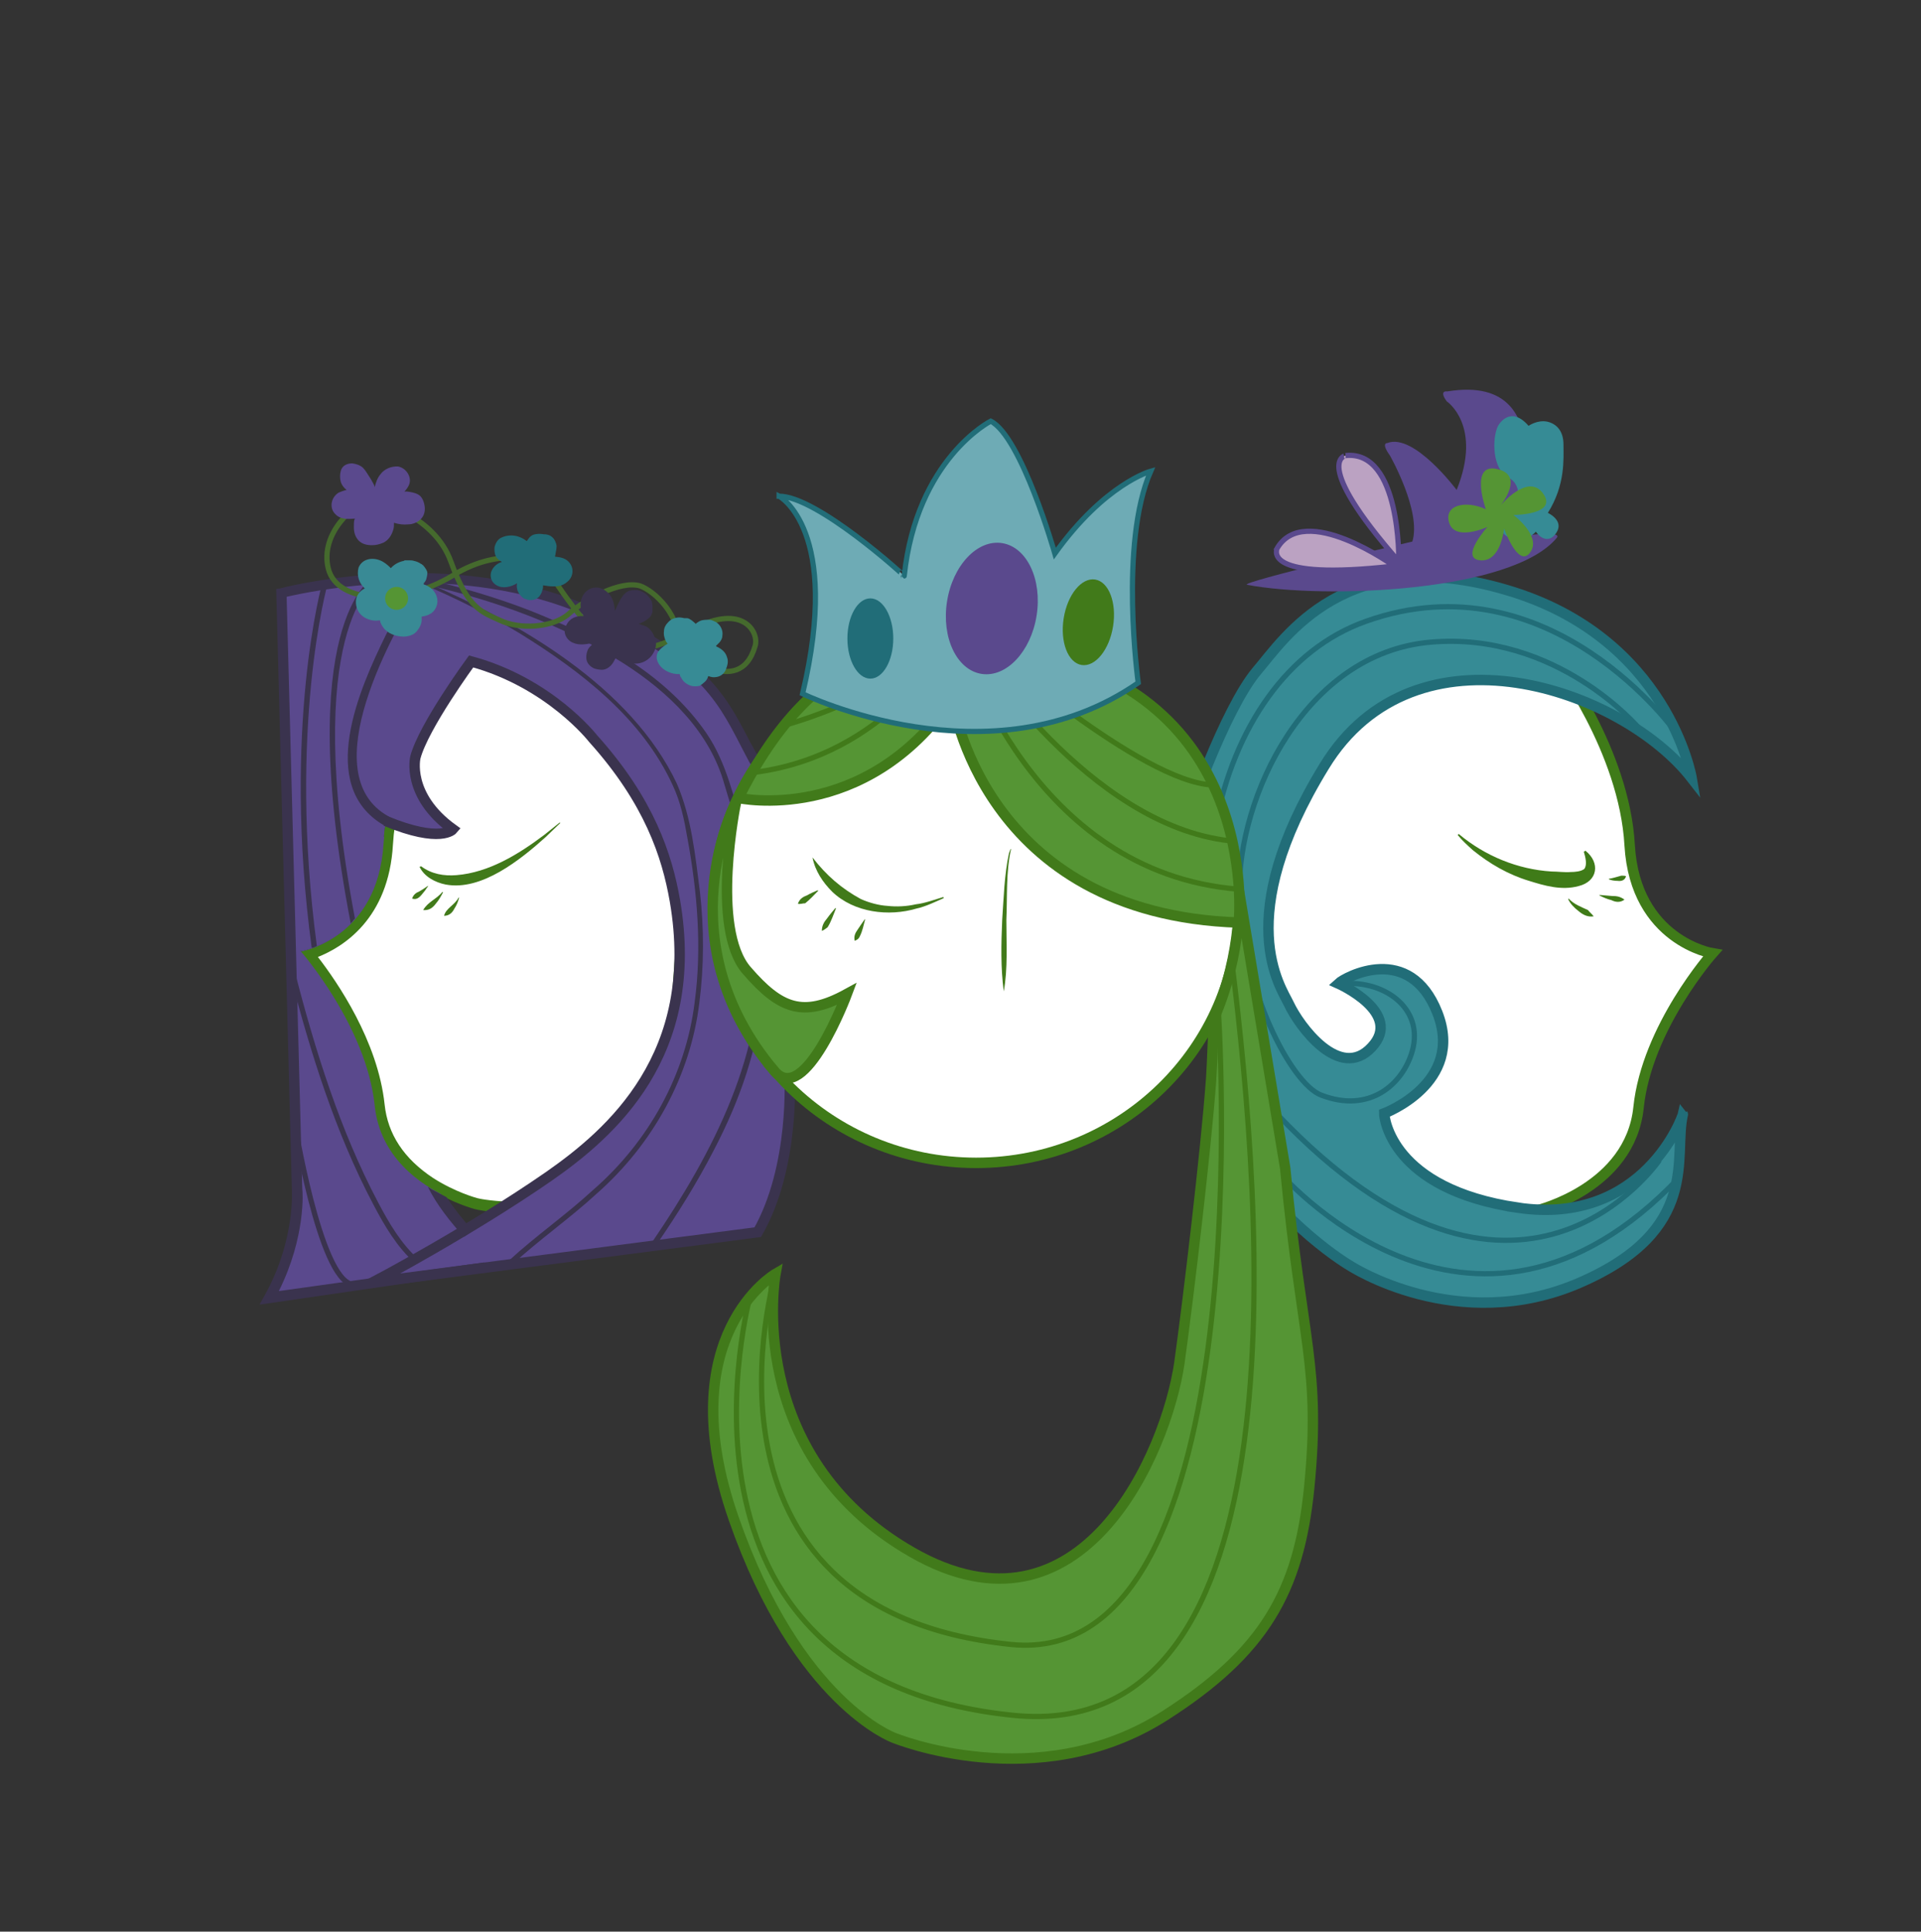
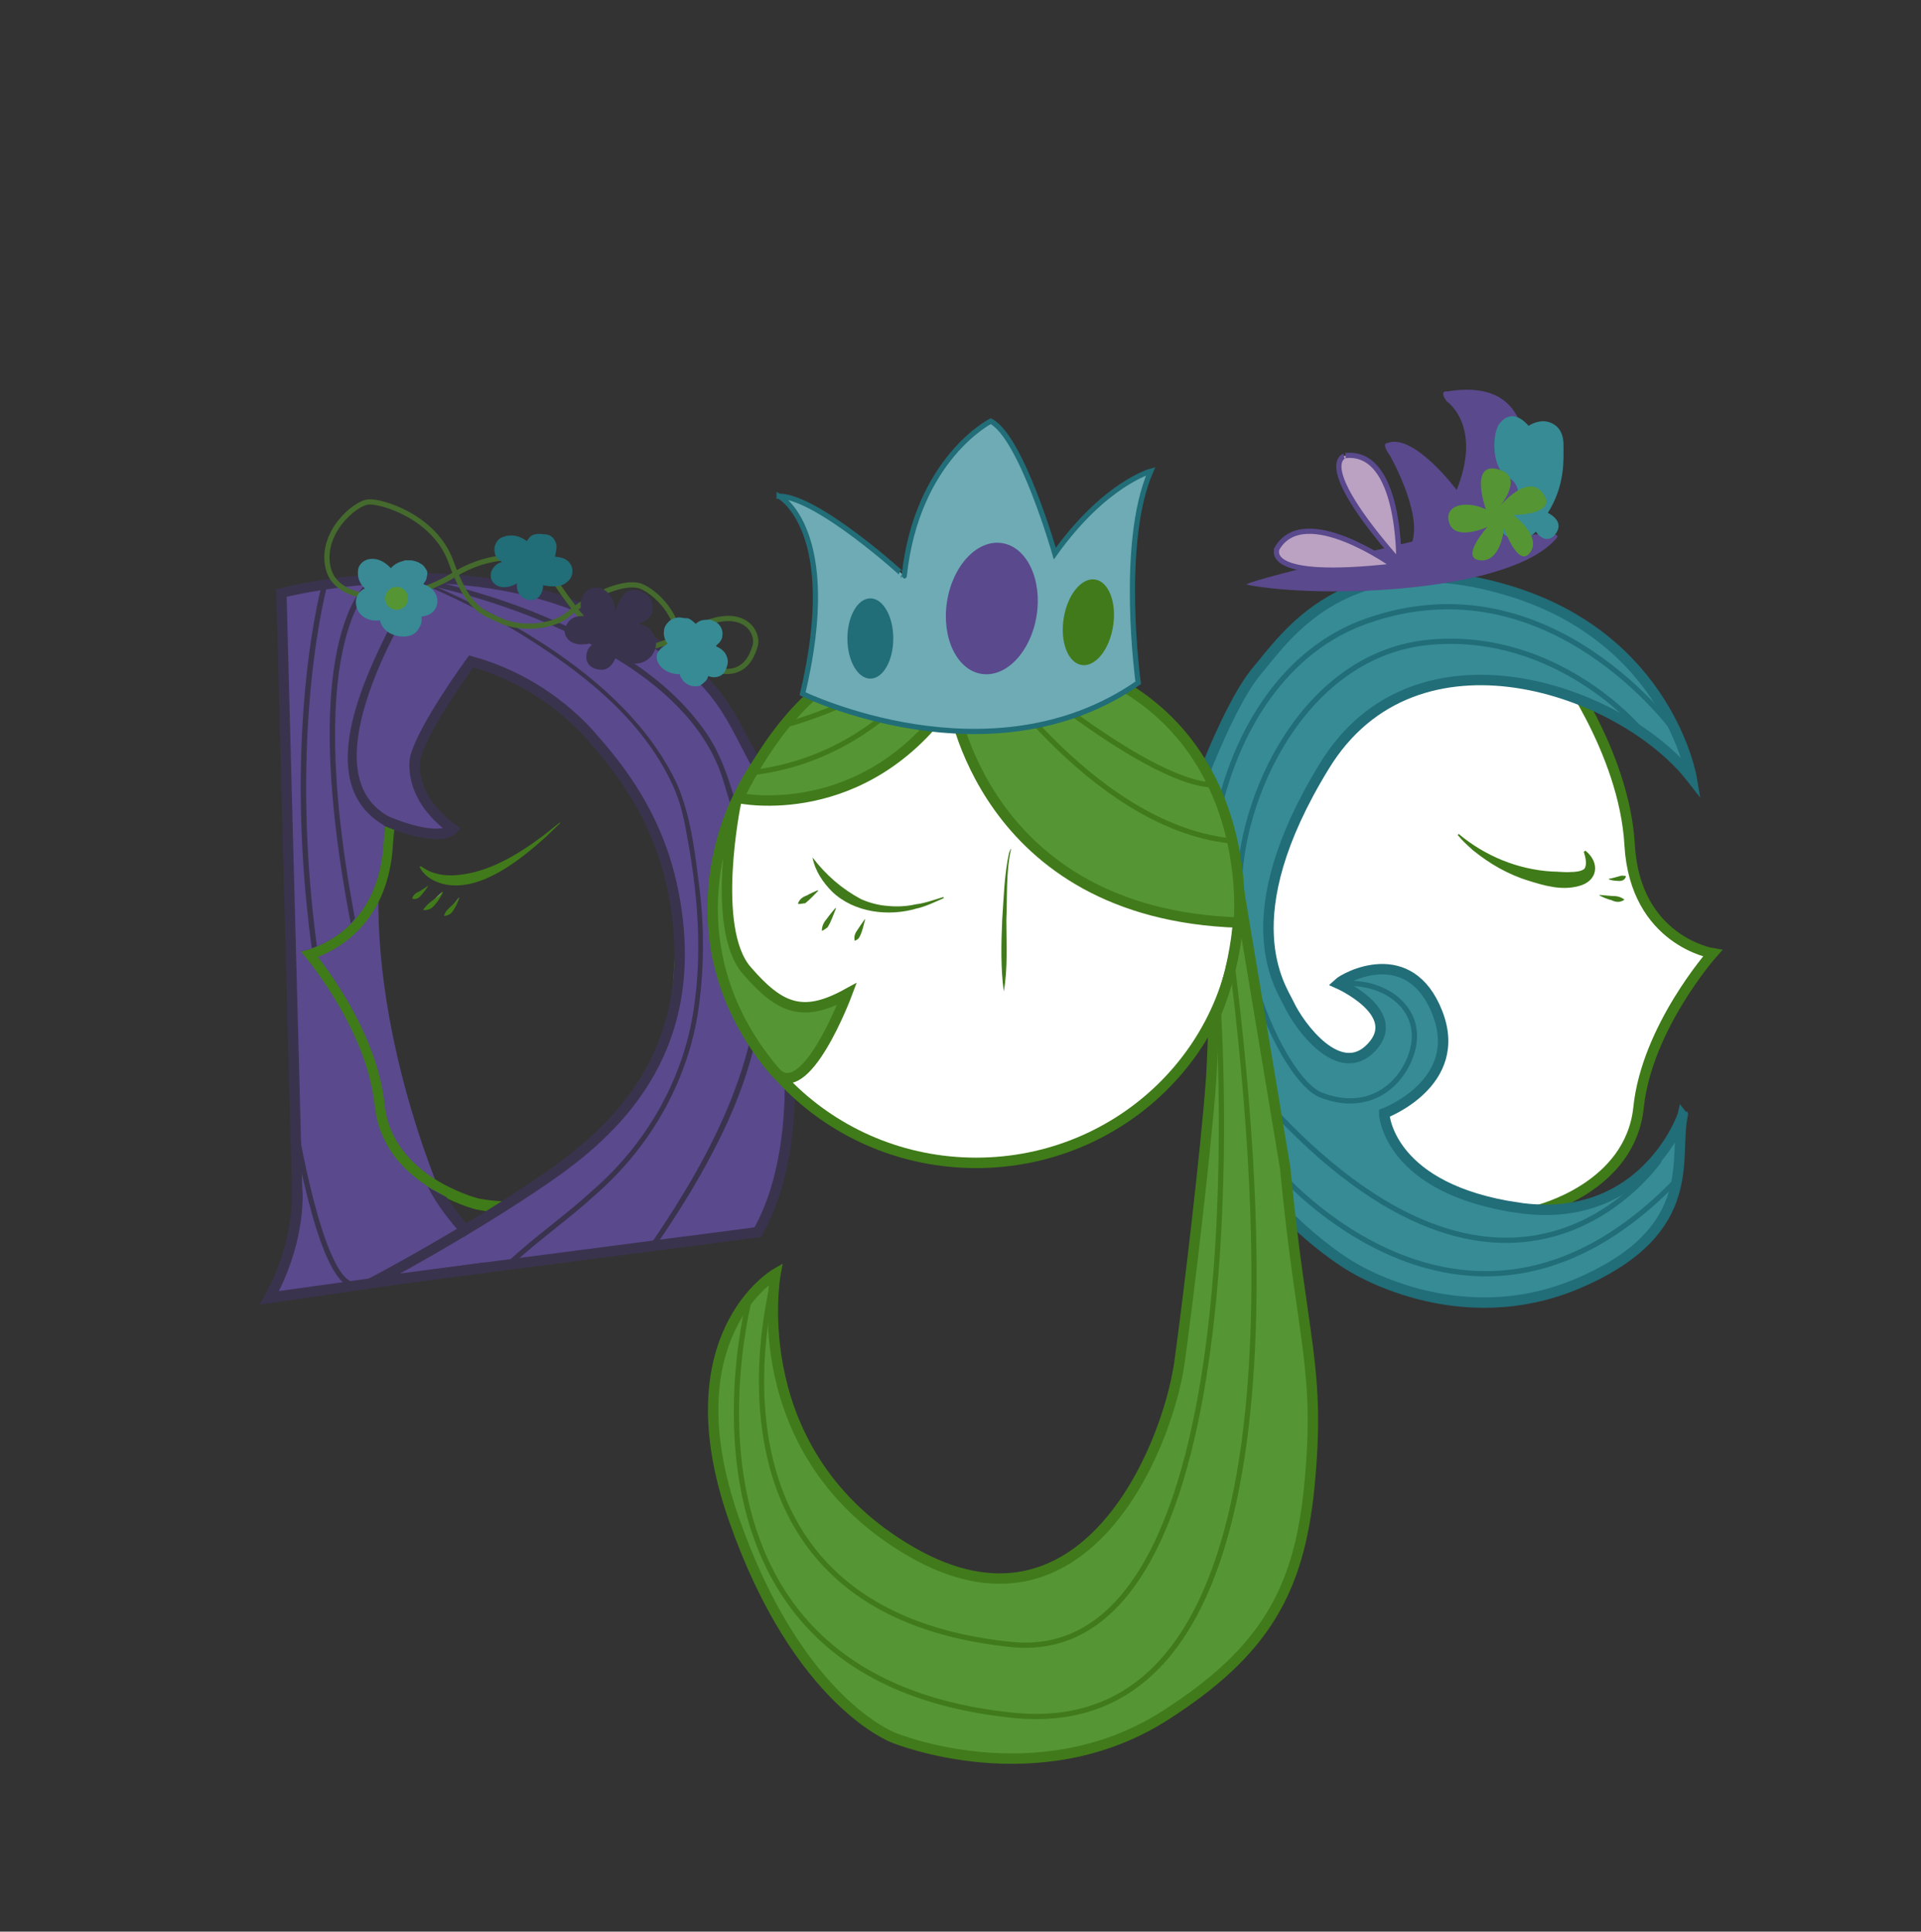
<svg xmlns="http://www.w3.org/2000/svg" xmlns:xlink="http://www.w3.org/1999/xlink" data-bbox="49.8 74.769 278.8 262.629" viewBox="0 0 368.6 370.6" data-type="ugc">
  <rect x="0" y="0" width="368.6" height="370.6" fill="#333333" stroke="none" />
  <g>
    <defs>
      <path d="M73.7 168.6c.7-1 1-2.2 1-3.5.8-1.3 1-3 .6-4.6l-.7.1.4-.5c-.1-.1-.2-.1-.2-.2v-.4l-.9-.9c-.1 1.1-.3 2.1-.3 3.2-1.1 18.3-15.9 20.7-15.9 20.7s12.6 14.2 14.2 29.6c1 9.9 8.8 15.2 14.2 17.8-3.3-7.8-13.5-34.5-12.4-61.3z" id="e048d05a-a656-4736-8de5-d23dbee20e5a" />
    </defs>
    <clipPath id="97be6524-4a9d-4278-a4cd-a8ec10d8c214">
      <use xlink:href="#e048d05a-a656-4736-8de5-d23dbee20e5a" overflow="visible" />
    </clipPath>
    <path d="M142.3 141.2c-4.9-8-11.5-19.8-37.7-26.8-12.1-3.2-22.9-5.9-50.2-.4l2.5 110.8s1.4 17.8-5.7 24.6l45.2-6.9s-5-1.7-10.3-9.9c0 0-14.9-31.9-13.4-64.3.8-1 1.1-2.2 1-3.4.8-1.2 1-2.7.6-4v.1c-.2-.2-.4-.3-.6-.4-.1-.1 0-.3 0-.5 0-.1.1-1.4.2-1.4 0-.1.1-1.1.2-1.1 0-.1.4.1.4.1.2.1.4.1.6.2l1.5.6c.4.1.7.3 1.1.4.3.1.7.2 1.1.3.3.1.7.2 1 .3.7.2 1.3.3 2 .4.2 0 .4.1.6.1 1.3.2 2.6.2 3.8-.2.3-.1.6-.3.9-.5 0 0-12-7.5-4.8-19.8l8.3-12.4s21.8 4.7 31.7 27.5c0 0 16.5 25.8 3.1 50.9-8 15-42.3 34.3-53.1 41.2l73.5-10.2s5.9-11.5 6-24.2c-.5-.2 1.6-52.7-9.5-71.1z" clip-path="url(#97be6524-4a9d-4278-a4cd-a8ec10d8c214)" fill="#5a498d" />
-     <path d="M99.8 231.6c-4.9 0-8.3-.7-8.3-.7-.1 0-17.1-4.5-18.6-18.9-1.4-13-10.3-25-13.4-28.9 1.5-.5 3.9-1.4 6.3-3.2 3.7-2.7 8.2-8.1 8.7-18 .3-5.1 1.5-10.3 3.7-16.1 1.7-4.5 4-9.1 6.8-13.6.9-1.4 1.7-2.7 2.6-4 .1-.1.2-.3.3-.5.1-.2.3-.6.5-.7l6.6-3.9 38 24.9-4.9 72.1c-8.5 9.5-20.1 11.5-28.3 11.5z" fill="#ffffff" />
    <path d="m94.8 124.3 37.1 24.1-4.9 71.2c-8.2 9.1-19.4 11-27.3 11-4.5 0-7.7-.6-8-.7-.4-.1-4.4-1.2-8.6-3.9-5.6-3.7-8.7-8.4-9.3-14.1-1.3-12.2-9.1-23.5-12.8-28.3 4.8-1.9 13.6-7.3 14.4-21.6.3-5 1.5-10.1 3.6-15.8 1.7-4.5 4-9 6.7-13.5.9-1.4 1.7-2.7 2.5-3.9.1-.1.2-.3.3-.5.1-.1.2-.3.3-.4l6-3.6m0-2.3-7.1 4.3c-.4.2-.8 1.1-1 1.4-.9 1.3-1.8 2.7-2.6 4-2.7 4.4-5 9-6.8 13.8-2 5.2-3.4 10.7-3.8 16.4-1.1 18.3-15.9 20.7-15.9 20.7s12.6 14.2 14.2 29.6c1.6 15.3 19.4 19.8 19.4 19.8s3.4.8 8.5.8c8.1 0 20.4-2 29.3-12.2l5-73L94.8 122z" fill="#3f7b18" />
    <defs>
      <path d="M49.2 108.8v142.5h104.3V108.8H49.2zm22.7 103.3c-1.6-15.3-14.2-29.6-14.2-29.6s14.8-2.3 15.9-20.7c.1-1.1.2-2.1.3-3.2l.9.9v.4c.1.1.2.1.2.2l-.4.5.7-.1c.4 1.6.2 3.2-.6 4.6 0 1.3-.3 2.5-1 3.5-1.1 26.8 9.1 53.4 12.4 61.2-5.5-2.5-13.2-7.8-14.2-17.7z" id="f5ebf599-0233-4294-8779-7b06092092a4" />
    </defs>
    <clipPath id="91508232-a469-402e-a694-3fe796a008a4">
      <use xlink:href="#f5ebf599-0233-4294-8779-7b06092092a4" overflow="visible" />
    </clipPath>
    <path d="M142.3 141.2c-4.9-8-11.5-19.8-37.7-26.8-12.1-3.2-22.9-5.9-50.2-.4l2.5 110.8s1.4 17.8-5.7 24.6l45.2-6.9s-5-1.7-10.3-9.9c0 0-14.9-31.9-13.4-64.3.8-1 1.1-2.2 1-3.4.8-1.2 1-2.7.6-4v.1c-.2-.2-.4-.3-.6-.4-.1-.1 0-.3 0-.5 0-.1.1-1.4.2-1.4 0-.1.1-1.1.2-1.1 0-.1.4.1.4.1.2.1.4.1.6.2l1.5.6c.4.1.7.3 1.1.4.3.1.7.2 1.1.3.3.1.7.2 1 .3.7.2 1.3.3 2 .4.2 0 .4.1.6.1 1.3.2 2.6.2 3.8-.2.3-.1.6-.3.9-.5 0 0-12-7.5-4.8-19.8l8.3-12.4s21.8 4.7 31.7 27.5c0 0 16.5 25.8 3.1 50.9-8 15-42.3 34.3-53.1 41.2l73.5-10.2s5.9-11.5 6-24.2c-.5-.2 1.6-52.7-9.5-71.1z" clip-path="url(#91508232-a469-402e-a694-3fe796a008a4)" fill="#5a498d" />
    <path d="M85.7 229.7c-.4-.2-2.8-1.5-3-1.6 0 0-.4-.3-.6-.4 1.7 3.5 4.4 6.8 6.9 9.6.3-.2.8-.5.8-.6.1 0 .6-.4.9-.6-1.7-1.9-3.5-4.1-5-6.4z" fill="#3a334e" />
    <path d="M143.9 142.3c-4.9-9.5-9.1-17.7-33.2-27-27-10.4-56.7-2.5-57-2.4l-.7.1 3 115.2c0 .1.7 9.7-5.2 20.3l-1 1.8 45.3-6.6c-.2-.1-.3-.2-.5-.3-.7-.4-1.2-.6-1.7-1.2l-39.4 5.5c5.2-10.4 4.6-19.2 4.5-19.6l-3-113.6c4.8-1.1 31-6.7 55 2.6 23.4 9 27.3 16.6 32.2 26.1.7 1.3 1.3 2.6 2.1 3.9l1.8-1c-.9-1.3-1.5-2.6-2.2-3.8z" fill="#3a334e" />
    <path d="M81.6 111.3c-6.3 10-21.6 37.2-7.1 45.3 1.1.6.2 2.3-.9 1.7-12.9-7.6-4.6-26.2.4-36.4 2-3.9 4.2-7.6 6.6-11.2.4-.7 1.4 0 1 .6z" fill="#3a334e" />
    <path d="M81.2 111.5c18.3 7.8 39.9 20.2 48.7 38.9 2.8 6.5 3.5 13.7 4.4 20.7.8 7 .8 14.2-.1 21.2-1.7 14.2-9 27.3-19.7 36.7-5.2 4.8-11 8.8-16.2 13.6-.2.2-.5.2-.7 0-.2-.2-.2-.5 0-.7 5.2-4.8 11-8.8 16.2-13.6 10.6-9.2 17.8-22.1 19.5-36.1 1.4-10.4.5-21.1-1.4-31.4-.6-3.5-1.3-6.9-2.8-10.1-5.9-12.9-17.6-21.9-29.4-29.2-6-3.6-12.3-6.8-18.8-9.5-.1-.1-.2-.2-.2-.4.2 0 .4-.1.5-.1z" fill="#3a334e" />
    <path d="M125.2 238.2c11.5-16.9 21.8-36.4 20.4-57.4-.6-10.4-3.6-20.4-6.6-30.3-2.8-10.1-10.7-17.7-19.3-23.2-11.6-7.4-24.9-12.2-38.3-15.2-.3 0-.5-.3-.4-.6.1-.3.3-.4.6-.4 6.8 1.5 13.5 3.5 20 6 12.8 5.1 25.9 11.9 33.9 23.5 4 5.8 5.4 12.9 7.4 19.5 6.5 22.1 4.7 40.3-6 60.7-3.2 6.2-6.9 12.1-10.8 17.8-.2.2-.5.3-.7.1-.3 0-.4-.3-.2-.5z" fill="#3a334e" />
    <path d="M71.8 110.6c-.6.3-15.5 9.2-4.5 66.6.1-.2.3-.3.4-.5.1-.2.3-.3.4-.5-10.5-55.7 4-64.6 4.1-64.7l-.4-.9z" fill="#3a334e" />
    <path d="M60.4 181.7c.1-.1.3-.1.4-.2-5.6-41.9 2-69.3 2.1-69.6l-1-.3c-.1.3-7.8 27.9-2.1 70.2.2.1.4 0 .6-.1z" fill="#3a334e" />
-     <path d="M56.1 186.6c3.9 15.1 8.7 30.5 16 44.3 2.1 4 4.5 8.1 7.9 11.1" fill="none" stroke="#3a334e" stroke-miterlimit="10" />
    <path d="M56.4 214.7s4.9 30.7 11.2 31.7" fill="none" stroke="#3a334e" stroke-miterlimit="10" />
    <path d="M74 157.5c10.6 4.4 12.9 1.6 12.9 1.6-9-6.5-7.2-13.8-7.2-13.8 1.6-6 10.7-18.4 10.7-18.4 15.1 4.1 23.4 14.8 23.4 14.8 10.8 12 14.2 22.5 15.7 31.1 5.1 29.6-12.3 44.6-24.2 52.9C90 236.3 71.6 246 71.6 246l73.8-9.6c7.2-12.6 6.1-30.2 6.1-30.2" fill="none" stroke="#3a334e" stroke-miterlimit="10" stroke-width="2" />
    <path d="M80.8 166.2c2 1.5 4.4 1.9 6.8 1.7 6.2-.5 11.9-4 16.8-7.7l3-2.4.1.1-2.8 2.7c-4.8 4.3-12.3 10.4-19.2 9.1-2-.4-4.1-1.5-5-3.4.1 0 .3-.1.3-.1z" fill="#417a1a" />
    <path d="M82.1 170c.1.1 0 0 0 0 0 .1 0 .2-.1.2-.1.1-.3.5-.4.6-.7.8-1.3 2-2.5 1.6v-.1c.3-.7.7-1 1.4-1.3.5-.3 1-.6 1.4-.9.1-.1.2-.1.2-.1s0-.1.1 0h-.1z" fill="#417a1a" />
    <path d="M81.2 174.6s2.1-1.1 3.7-3.5" fill="#ffffff" />
    <path d="M81.2 174.6c.9-1.6 2.6-2.1 3.7-3.5l.1.1c-.4.8-.8 1.5-1.4 2.2-.6.8-1.3 1.3-2.4 1.2.1.1 0 0 0 0z" fill="#417a1a" />
    <path d="M85.3 175.7s2-1.5 2.8-3.5" fill="#ffffff" />
    <path d="M85.2 175.7c.4-1.5 2-2 2.8-3.5h.1c-.2.8-.5 1.5-.9 2.1-.4.8-1 1.4-2 1.4.1 0 0 0 0 0z" fill="#417a1a" />
    <path d="M298.5 126.6s13.2 17.3 14.2 35.6c1.1 18.3 15.9 20.7 15.9 20.7s-12.6 14.2-14.2 29.6-19.4 19.7-19.4 19.7-19.9 7.8-34.3-8.7c0 0-20.5-32.2-21.4-44.5-.8-10.8 13.2-41.3 13.2-41.3l38.9-15.3 7.1 4.2z" fill="#ffffff" stroke="#3f7b18" stroke-width="2" stroke-miterlimit="10" />
    <path d="M291.2 231.7c-24.3-3.6-25.6-17.3-25.6-18.1 0 0 15.5-5.8 10.2-19.3s-17.6-6.9-19-5.6c0 0 12.6 5.6 6.4 12.2-6.1 6.6-13.9-4-15.9-8.3-1.5-3.2-11.1-16.4 6.8-45.6 17.5-28.7 57.2-14.8 70.5 2.3 0 0-4.5-27-35.5-36.1-31-9.2-42.6 9.3-48 15.6-6 7.2-13.5 28.1-14.6 32.7-.9 4.1-5.4 20.1.8 39.7.7-.9 1.5-1.8 2.3-2.7-.4-.5-.6-1.1-.6-1.7.1-1.5 1-2.7 2-3.7 1.2-1.2 3-1.1 4.2-.1.6.5.9 1.3.9 2.1 0 .7-.4 1.5-.9 2l-.4.4s0 .1-.1.1c.5.5.8 1.1.8 2-.1 2-.6 3.8-1.4 5.6 1.5.4 2.8 1.8 2.4 3.6-.6 2.7-.8 5.4 0 8.1.3 1.1 0 2-.6 2.6 10.3 15.9 23.1 23.3 23.1 23.3s20.6 13.5 44.1 3.3 17.9-24.2 19.8-32.3c.1.1-7.4 21.5-31.7 17.9z" fill="#368b95" stroke-width="2" stroke="#216d78" stroke-miterlimit="10" />
    <path d="M304.2 163.2c2.9 2.3 2.4 5.9-1.3 6.8-3.3.9-6.6-.1-9.5-1-4-1.2-7.6-3.3-10.8-5.9-1-.9-2-1.8-2.9-2.9l.2-.2c5 4.2 11.3 6.8 17.8 7.2 1.2 0 2.5.2 3.7.1.8 0 2-.1 2.6-.6.6-.8.2-2.3-.1-3.3.1 0 .3-.2.3-.2z" fill="#3f7b18" />
-     <path d="M305.8 175.8c-1.1.2-2.1-.3-2.9-1-.8-.6-1.6-1.4-2-2.3l.1-.1c1 1.1 2.4 1.6 3.7 2.2.3.4.7.7 1.1 1.2z" fill="#3f7b18" />
    <path d="M311.7 172.6c-.8.6-1.7.5-2.5.1-.8-.2-1.5-.5-2.3-.9v-.1l2.4.2c.9 0 1.6.1 2.4.7 0-.1 0 0 0 0z" fill="#3f7b18" />
    <path d="M312 168.1c-.2.8-.9 1-1.6.9-.6 0-1.2-.1-1.7-.3v-.1c.8-.1 1.6-.4 2.4-.6.2 0 .7 0 .9.1z" fill="#3f7b18" />
    <path d="M321.6 140.6s-24.1-34-59.5-21.4c-15 5.3-25.3 20.3-28.9 39.2" fill="none" stroke="#216d78" stroke-miterlimit="10" />
    <path d="M314.4 139.6s-15.7-18.5-39.9-16.4-37 29.9-36.7 48.1c.4 18.2 9.9 36.6 15.7 38.8 9.3 3.6 15.7-2.1 17.5-8.5 2.3-8.3-5.7-13.9-14.2-12.8" fill="none" stroke="#216d78" stroke-miterlimit="10" />
    <path d="M318.4 222.6s-27.1 39.9-73.4-8.9" fill="none" stroke="#216d78" stroke-miterlimit="10" />
    <path d="M245 224.4s37 44 77.3 1.4" fill="none" stroke="#216d78" stroke-miterlimit="10" />
    <path fill="#ffffff" stroke="#3f7b18" stroke-width="2" stroke-miterlimit="10" d="M237.7 173.8c0 27.228-22.565 49.3-50.4 49.3-27.835 0-50.4-22.072-50.4-49.3 0-27.228 22.565-49.3 50.4-49.3 27.835 0 50.4 22.072 50.4 49.3z" />
    <path d="M148.6 205.5c5.8 6.9 13.9-14.8 13.9-14.8-8.4 4.6-12.8 2.9-19.2-4.5-7.1-8.1-2.1-32.2-2.1-32.2s-13.9 26.3 7.4 51.5z" fill="#559534" stroke-width="2" stroke="#417a1a" stroke-miterlimit="10" />
    <path d="M155.9 164.5c2.6 3.4 5.6 6 9.3 8 1.6.7 3.4 1.2 5.1 1.3 1.7.2 3.7.1 5.4-.3 1.8-.2 3.6-.9 5.3-1.4l.1.2c-1.6.7-3.4 1.6-5.2 2-5.4 1.6-12 .8-16.2-3.2-1.8-1.8-3.3-4-3.8-6.6-.2.1 0 0 0 0z" fill="#417a1a" />
    <path d="M192.6 190.2c-.6-4.5-.5-9.1-.3-13.7.3-4.3.4-8.6 1.3-12.8l.3-.8h.1c-1 4.4-.7 9.1-.9 13.6 0 4.5.3 9.4-.5 13.7z" fill="#417a1a" />
    <path d="M164 180.5c-.2-.9.1-1.5.6-2.2.4-.6.8-1.2 1.3-1.9h.1c-.3 1.1-.5 2.2-1 3.2-.2.5-.5.7-1 .9z" fill="#417a1a" />
    <path d="M157.7 178.6c0-1 .4-1.7 1-2.4.5-.7 1.1-1.4 1.6-2l.1.1c-.5 1.2-.9 2.5-1.6 3.6-.3.2-.6.5-1.1.7z" fill="#417a1a" />
    <path d="M153.1 173.4c.3-.9.9-1.3 1.7-1.6.7-.4 1.4-.7 2.1-1l.1.1c-.8.8-1.6 1.7-2.5 2.4-.5 0-.9.2-1.4.1z" fill="#417a1a" />
    <path d="M232.4 207c-1 13.7-4.4 42.3-6.1 54.5-2.5 17.1-18.7 55-51.3 36.3s-26.2-53.4-26.2-53.4-20.3 11.8-8 47c12.3 35.3 30.7 42 30.7 42s27.6 11.4 52.1-4.3c18.9-12.1 25.6-23.7 27.6-43.6 2.3-23.2-1.4-27.8-4.6-61.4l-8.9-53.4s.9 11.8-4.8 24.8c0-.2-.3 8.6-.5 11.5z" fill="#559534" stroke-width="2" stroke="#417a1a" stroke-miterlimit="10" />
    <path d="M237.7 177s5-48.3-48.3-53.1c-13.9-1.2-32.7-.9-47.7 29.2 0 0 24.2 5.3 41-19.1 0 .1 5.7 41.4 55 43" fill="#559534" stroke-width="2" stroke="#417a1a" stroke-miterlimit="10" />
    <path d="M181.7 123.6s-11.5 21.4-37.1 24.6" fill="none" stroke="#417a1a" stroke-miterlimit="10" />
    <path d="M150.7 139.1s19-5.1 28.1-15" fill="none" stroke="#417a1a" stroke-miterlimit="10" />
-     <path d="M184.9 123.9s12.9 43.6 52.8 46.7" fill="none" stroke="#417a1a" stroke-miterlimit="10" />
    <path d="M187.3 124.5s21.6 33.8 48.6 36.8" fill="none" stroke="#417a1a" stroke-miterlimit="10" />
    <path d="M189.4 123.9s29.7 26.2 43.3 26.7" fill="none" stroke="#417a1a" stroke-miterlimit="10" />
    <path d="M148.8 244.3s-19.2 64.6 45.2 71.2c48.8 5 39.7-123 39.7-123" fill="none" stroke="#417a1a" stroke-miterlimit="10" />
    <path d="M144 248.4s-20.3 73.6 50.5 80.7c56.1 5.6 47.8-96.7 41.9-144.3" fill="none" stroke="#417a1a" stroke-miterlimit="10" />
    <path d="M149.5 95.2s12 6.4 4.5 37.9c0 0 36.1 17.6 64.4-2.1 0 0-3.7-26.7 2.4-40.6 0 0-8.8 2.4-18.4 15.8 0 0-6.4-22.4-12.3-25.4 0 0-14.2 7.2-16.6 29.7.1 0-16.7-15.3-24-15.3z" fill="#6eabb5" stroke="#216d78" stroke-miterlimit="10" />
    <path fill="#216d78" d="M171.4 122.5c0 4.253-1.97 7.7-4.4 7.7-2.43 0-4.4-3.447-4.4-7.7s1.97-7.7 4.4-7.7c2.43 0 4.4 3.447 4.4 7.7z" />
    <path fill="#417a1a" d="M210.132 111.186c2.619.413 4.162 4.419 3.447 8.947-.714 4.528-3.416 7.863-6.035 7.45s-4.162-4.419-3.447-8.947c.714-4.528 3.416-7.863 6.035-7.45z" />
    <path fill="#5a498d" d="M192.29 104.2c4.747.749 7.707 6.972 6.614 13.9-1.093 6.929-5.827 11.938-10.574 11.189s-7.707-6.973-6.613-13.901c1.093-6.928 5.827-11.938 10.573-11.189z" />
    <path d="M239.3 112.2c14.8 2.8 50.8 1.4 59.4-9 1.4-1.7-8.7-.1-8.7-.1s11.5-31.9-12.3-28c0 0-1.7-.3-.1 1.9 0 0 6.9 4.6 1.9 17 0 0-8.2-11-13.3-9 0 0-1.3-.1.5 2.4 0 0 6.1 10.7 4.3 16.5 0 0-33.6 7.9-31.7 8.3z" fill="#5a498d" />
    <path d="M297 98.4s3.1 1.4 1.7 3.7c-1.4 2.3-3.2 1.1-4-.1 0 0-2.2 2.6-5.2 1.1s-.5-4.4.3-4.8c1.5-.7 2.7-5.1-.4-6.7s-3.1-7.5-2-9.8c.3-.6 2.5-4 5.9-.1 0 0 1.7-1.2 3.6-.8 1.7.4 3.1 1.7 3.1 4.4s.4 7.7-3 13.1z" fill="#368b95" />
    <path d="M285.1 97.7s-3.2-9 2.2-7.7c5.4 1.2.6 7 .6 7s5.3-6.4 8.2-2.3-5.7 4.1-5.7 4.1 5.5 4.1 3.2 7.2c-2.3 3.1-5-4.6-5-4.6s-.6 6.5-4.6 6.1c-4-.4 1.4-6.4 1.4-6.4s-6.1 2.8-7.3-.7 3.1-4.5 7-2.7z" fill="#559534" />
    <path d="M268.4 107.7s.4-21.4-10.2-20.3c.1 0-6.8.9 10.2 20.3z" fill="#bba2c2" stroke="#5a498d" stroke-miterlimit="10" />
    <path d="M267.5 108.6s-17.3-12.5-22.5-3.3c.1.1-3.1 6.2 22.5 3.3z" fill="#bba2c2" stroke="#5a498d" stroke-miterlimit="10" />
    <path d="M130.3 124.7s11.6 9.8 14.6-.8c.8-2.7-2.6-8.7-13-2.6 0 0-10.2 6.1-15.7 1.8s-11.9-15-11.9-15-7.7-3.7-17.4 2.3c-9.7 5.9-22.2 5.5-23.9-1.3s5.1-12.6 7.7-12.8 12.7 2.9 15.8 11.4c3.3 9.2 6 9.7 9.4 11.3 3.7 1.8 10.1 1.5 13.2-1.2 3-2.7 9.9-6.5 13.7-5.4 2.6.9 8.1 5.6 7.5 12.3z" fill="none" stroke="#456a2d" stroke-miterlimit="10" />
    <path d="M95.6 107.3c.2.2.4.3.7.5-.2.1-.3.1-.5.2-.8.4-1.4 1.1-1.6 1.9-.2 1 .2 1.9 1.1 2.4 1.2.7 2.8.3 3.9-.4v.1c-.1.4 0 .9.1 1.3l.3.6c.1.2.3.3.4.5.2.1.3.3.5.4.1.1.2.1.3.1.4.2.8.3 1.3.2.5 0 1.1-.3 1.4-.7.3-.4.5-.8.6-1.3.1-.2.1-.5.1-.8.6.1 1.3.2 1.9.2.6 0 1.1 0 1.6-.2.3-.1.5-.2.8-.4.3-.2.5-.4.7-.6.8-.9.9-2.3.1-3.3-.7-.9-1.7-1.1-2.8-1.2 0-.2.1-.4.1-.6.1-.5.2-1 .2-1.5-.1-.6-.4-1.3-.9-1.7-.5-.4-1-.5-1.6-.5-.5-.1-1.1-.1-1.6 0-.6.1-1.1.5-1.4 1-.1.1-.1.2-.2.3-.1 0-.1-.1-.2-.1-.5-.4-1-.6-1.6-.8-1.1-.3-2.2-.2-3.2.3-.6.3-1 1-1.2 1.7-.1 1.1.1 1.9.7 2.4z" fill="#216d78" />
    <path d="M70 112.9c-.9.4-1.6 1.3-1.7 2.3-.1 1.4.5 2.6 1.7 3.3.9.5 1.9.7 2.9.5.1.6.4 1.1.8 1.6.8.9 2 1.4 3.2 1.5.7.1 1.3 0 1.9-.2.6-.2 1.1-.6 1.4-1.1.4-.5.7-1.2.7-1.8v-.7c.6-.1 1.1-.2 1.6-.5 1-.5 1.6-1.8 1.4-2.9-.2-1.2-1-2.1-2.1-2.6-.2-.1-.4-.1-.5-.2v-.2c.2-.2.4-.5.5-.8.1-.4.2-.8.2-1.2 0-.2-.1-.4-.2-.6-.2-.3-.3-.5-.5-.7-.1-.1-.1-.2-.2-.2 0 0-.1 0-.1-.1-.1-.1-.2-.1-.2-.1-.4-.3-.9-.5-1.4-.6-.3-.1-.6-.1-.9-.1h-.7c-.1 0-.2 0-.3.1-1 .2-1.9.7-2.5 1.4-.6-.6-1.3-1.2-2.1-1.5-1.5-.6-3.4-.3-4.1 1.4-.4 1.5.1 3 1.2 4z" fill="#398a95" />
    <path d="M78 118.1c-.1 0-.1 0 0 0z" fill="#398a95" />
    <path fill="#559534" d="M78.3 114.8a2.2 2.2 0 1 1-4.4 0 2.2 2.2 0 0 1 4.4 0z" />
    <path d="M109.9 123.3c1.3.6 2.9.3 4.3-.1-.6.5-1.3 1-1.5 1.7-.2.6-.3 1.2-.1 1.9.2.6.7 1.1 1.3 1.4.5.2 1.1.3 1.6.3.6 0 1.2-.3 1.7-.8.3-.3.6-.8.8-1.2.2-.4.4-.8.6-1.1.5.6 1 1.1 1.7 1.5 1.6.9 3.7.3 4.8-1.2.7-1 1-2 .6-3.2-.3-.9-.8-1.8-1.7-2.3-.4-.2-.9-.3-1.4-.5h-.1c.1 0 .2-.1.3-.1.5-.2.9-.4 1.3-.7.3-.2.5-.4.7-.6.2-.3.3-.6.4-.9v-1.2c0-.3-.1-.5-.1-.7-.2-.5-.5-.9-.9-1.3-.6-.6-1.5-1-2.3-1-.7 0-1.3.1-1.8.5s-.8.9-1.1 1.4c-.4.7-.7 1.4-1 2.1-.1-1.1-.3-2.2-1-3.1-.9-1.1-2.2-1.7-3.6-1.2-1.3.5-2 1.8-2 3.1 0 .6.1 1.2.4 1.8.1.1.1.3.2.4-1.4-.1-2.7.4-3.3 1.7-.8 1.1-.2 2.8 1.2 3.4z" fill="#3a334e" />
-     <path d="M66.5 94s.1.1 0 0c-.5.1-1 .3-1.5.5-1.5.9-1.9 3-.6 4.2 1 1 2.4.9 3.7.8 0 .1-.1.2-.1.2-.1.4-.1.9-.1 1.4 0 1 .2 1.8.9 2.6.7.7 1.6.9 2.6.9.8 0 1.5-.2 2.2-.5 1-.5 1.6-1.5 1.9-2.6.1-.4.1-.8.1-1.2.9.3 1.9.4 2.8.3.7 0 1.5-.3 2-.7.8-.6 1.2-1.5 1.1-2.6-.1-1-.5-2.1-1.4-2.5-.6-.3-1.3-.4-2-.5h-.5c.3-.3.6-.7.8-1.1.8-1.5-.4-3.4-2-3.7-1.3-.1-2.7.5-3.4 1.5-.6.7-.9 1.6-1.1 2.5 0-.2-.1-.4-.2-.6-.3-.6-.6-1.1-1-1.7-.3-.5-.7-1.1-1.1-1.5-.6-.5-1.3-.7-2-.8-1 0-1.9.4-2.2 1.4-.2.7-.2 1.5 0 2.2.2.6.6 1.1 1.1 1.5z" fill="#5a498d" />
    <path d="M126.2 125.2c-.7 1.5.6 3.1 2 3.7.7.3 1.5.5 2.2.4.1.3.1.5.3.7.2.4.4.7.8 1 .4.3.8.5 1.2.6.5.1.9.1 1.4 0 .2 0 .3-.1.4-.2.2-.1.3-.2.4-.3.4-.3.7-.6.9-1.1 0-.1.1-.2.1-.3.5.2 1 .3 1.5.2.9-.1 1.6-.7 1.9-1.5.3-.8.5-1.5.2-2.3-.3-1.1-1.2-1.7-2.1-2.1v-.1l.6-.6c.3-.3.6-.8.6-1.3.2-1.1-.4-2.2-1.3-2.7-.2-.1-.5-.2-.7-.3-.1 0-.3-.1-.4-.1-.5 0-1 0-1.5.1-.4.1-.7.3-1 .5l-.2.2-.2-.2c-.2-.2-.4-.3-.6-.5-.3-.2-.6-.4-.9-.4h-.6.1c-.5-.1-.9-.2-1.4-.1-.7.1-1.3.4-1.8 1-.4.4-.7 1-.7 1.6-.1.7.1 1.4.4 2 .1.1.2.3.3.4-.7.4-1.5 1-1.9 1.7z" fill="#378b95" />
  </g>
</svg>